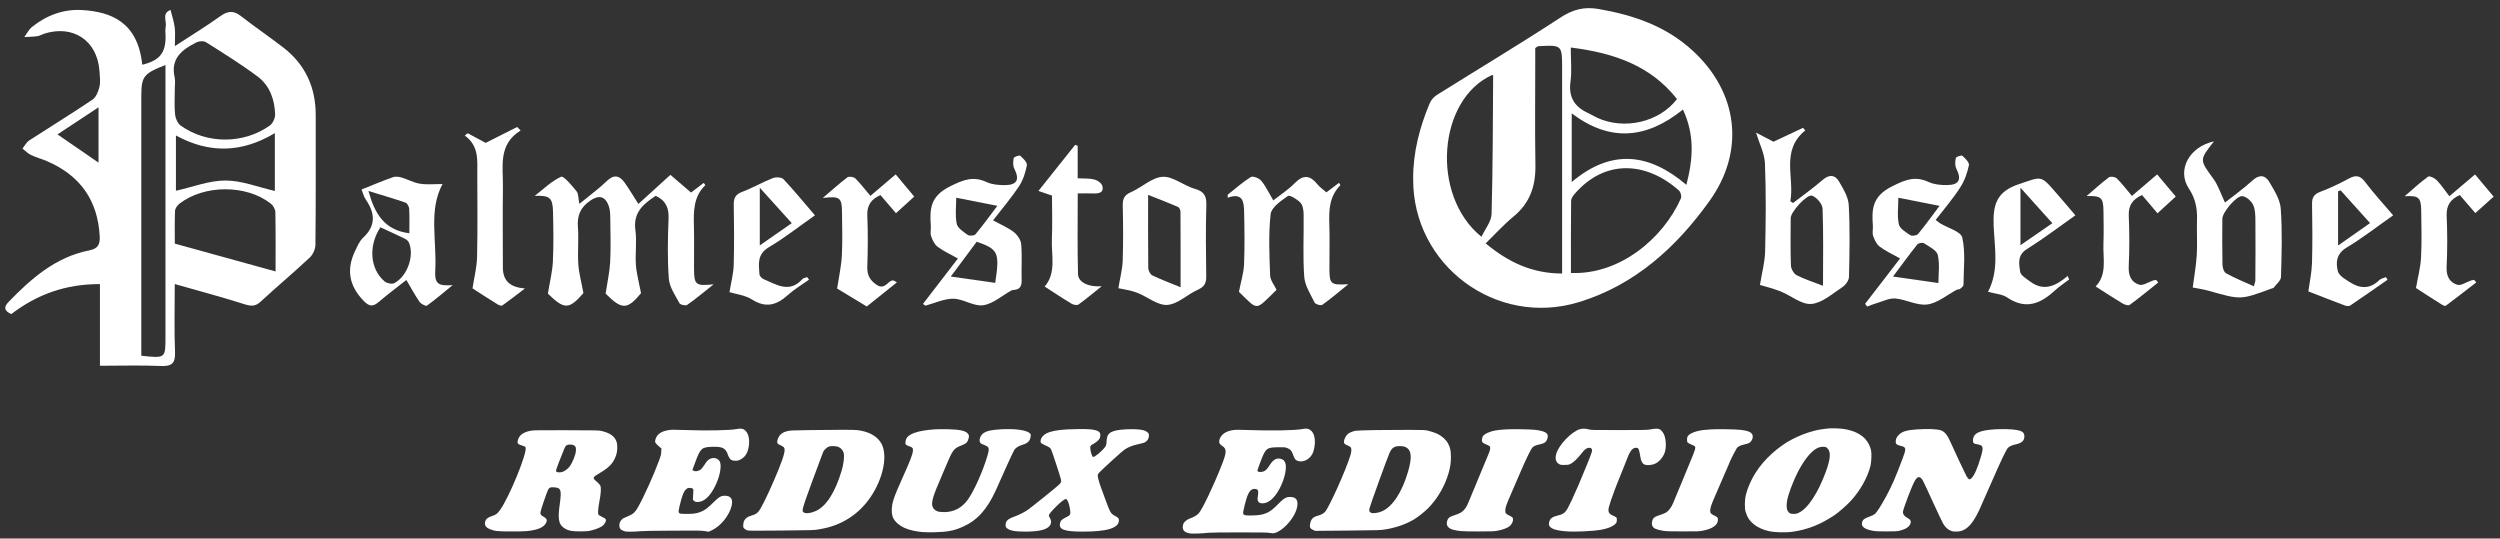
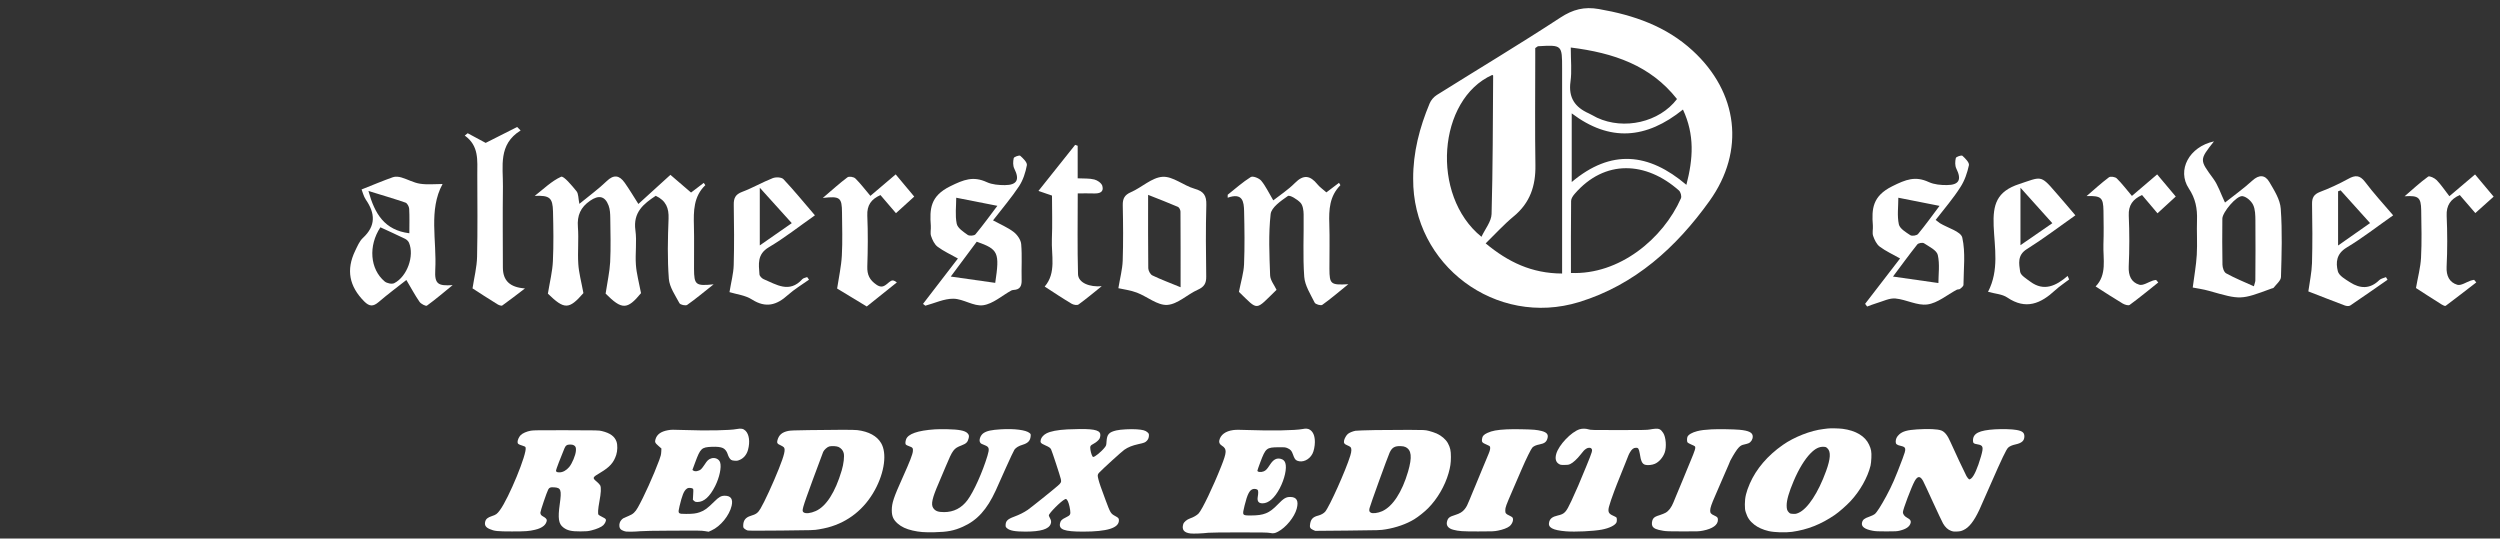
<svg xmlns="http://www.w3.org/2000/svg" width="100%" height="100%" viewBox="0 0 4447 958" version="1.1" xml:space="preserve" style="fill-rule:evenodd;clip-rule:evenodd;stroke-linejoin:round;stroke-miterlimit:2;">
  <rect x="0" y="0" width="4447" height="958" fill="#333333" stroke="none" />
  <g id="Artboard1" transform="matrix(0.985,0,0,0.493,-1.402,1.157)">
    <g transform="matrix(1.015,0,0,2.029,-25.972,-104.195)">
      <g>
-         <path d="M337.9,555.3C337.9,601 336.8,638.7 338.4,676.3C339.3,696.7 332.1,701.9 312.8,701C278,699.5 243,700.6 204.8,700.6L204.8,555.4C143.8,555.2 92.7,573.8 47.1,608.7C35,603.3 32.8,596.8 42.2,587.1C82.8,545.3 126,507.3 185.6,495.5C200.8,492.5 205.2,485.6 204.4,470.3C200.9,406 169.3,362.1 110.8,336.9C101.4,332.8 91.3,330.2 82,325.8C76.5,323.1 72,318.3 67,314.4C70.9,309.5 74,303.2 78.9,300C116.3,275.7 154.4,252.4 191.4,227.5C197.9,223.1 202,212.9 203.9,204.6C206,195.5 204.6,185.5 203.9,175.9C200,122.3 156.9,93.6 105.3,110.2C101.4,111.5 97.7,113.9 93.8,114.5C86,115.6 78.1,115.6 70.3,116.1C74.8,110 78.3,102.6 84,98.1C110.1,77.2 140.2,66 173.7,68.1C223.8,71.3 272.1,88.7 280.1,165.3C310.2,158.2 321.5,144.8 321.6,116.1C321.6,109.9 320.6,103.5 321.8,97.6C323.9,87.5 314.4,73.9 330.4,67.9C333,78.2 336.4,88.3 337.8,98.7C339.1,107.9 338.1,117.4 338.1,132.2C368,112.7 394.1,96.8 418.8,79.1C431.9,69.7 442.2,68.3 455.4,78.6C480.3,98 506.5,115.7 531.4,135C570.4,165.2 588.8,205.8 588.7,254.9C588.7,331.8 589,408.7 588.2,485.6C588.1,493.3 583.7,503 578,508.3C549.4,535 519.4,560.2 490.6,586.7C481.7,594.9 474.2,595 463,591.5C423.3,578.9 383.2,568.1 337.9,555.3ZM338,208.7C338,223.8 336.9,239 338.5,253.9C339.2,260.9 343.2,269.9 348.8,273.8C395.3,306.7 460.4,306.6 507.1,273.4C512.4,269.6 516.7,260.1 516.5,253.4C515.6,227.1 506.9,202.4 485.5,186.4C456,164.3 424.6,144.9 393.4,125.2C389.4,122.6 381.2,123.2 376.6,125.5C351.1,138.3 329.8,154.1 337.8,188.1C339.2,194.7 337.9,201.8 338,208.7ZM278.4,682.8C321.4,687.4 321.4,687.4 321.4,649.9L321.4,165.8C281.7,181.3 278.4,186 278.4,222.9L278.4,682.8ZM517.3,532.9C517.3,498.6 517.6,462.9 516.9,427.3C516.8,422.2 513,415.6 508.8,412.3C465.3,378.2 390.6,378.3 346.4,412.3C342.6,415.3 338.6,420.8 338.4,425.3C337.6,446.4 338,467.5 338,483.4C399.4,500.3 457.1,516.2 517.3,532.9ZM516,286.9C456.8,322.4 398.8,323.3 340,291.1L340,389.4C370.3,382.7 399.4,371.1 428.5,371.2C457.4,371.3 486.2,383 516,389.8L516,286.9ZM129.3,289.2C154.7,306.7 178,322.7 202.3,339.4L202.3,241C176.1,258.3 152.9,273.6 129.3,289.2Z" style="fill:white;fill-rule:nonzero;" />
        <path d="M2541.3,368C2541.1,321.2 2552.7,276.9 2570.6,234.1C2573,228.3 2578,222.5 2583.4,219.1C2656.7,173.2 2730.9,128.8 2803.2,81.5C2825.5,66.9 2845.8,61.7 2871.8,66.3C2933.8,77.1 2991.3,96.8 3038.6,140.3C3119.4,214.4 3132.5,318.3 3068.6,407.5C3009.5,490 2935.9,556.8 2836.7,587.3C2688.7,632.8 2540.1,521.4 2541.3,368ZM2822,535.6C2908,539.2 2985.7,475 3017.7,402.9C3019.3,399.3 3017.2,391.6 3014.1,388.9C2955.8,337.3 2882.3,332.9 2828.6,395C2825.6,398.5 2822.3,403.3 2822.3,407.5C2821.8,449.9 2822,492.2 2822,535.6ZM2806.3,536.6L2806.3,172.3C2806.3,130 2806.3,130 2763.7,132.4C2762.6,132.5 2761.5,133.8 2758.5,135.7L2758.5,156.7C2758.5,219.1 2757.8,281.6 2758.8,344C2759.4,380.5 2749.3,411 2720.2,434.9C2703,449.1 2687.9,465.8 2670.3,483C2710.3,516.2 2752.2,536.4 2806.3,536.6ZM2662.8,471.3C2669.4,457.2 2680.4,444.1 2680.8,430.8C2683.1,348.8 2683,266.7 2683.6,184.7C2683.6,184.3 2682.6,183.9 2682.1,183.4C2585.2,226.6 2571.6,397.5 2662.8,471.3ZM2821.7,134.7C2821.7,157.4 2823.8,176.8 2821.2,195.5C2817.3,224 2829.3,241 2853.9,251.9C2858.9,254.1 2863.5,257.2 2868.4,259.5C2916.5,281.8 2979.2,267.7 3010.7,226.3C2963.4,166.4 2897.9,144.2 2821.7,134.7ZM3021.3,245C2955.9,297.6 2891.1,302.9 2823.4,251.8L2823.4,373.9C2893.6,314.7 2960.6,322.1 3027.4,378.9C3039.5,332.3 3042.3,290 3021.3,245Z" style="fill:white;fill-rule:nonzero;" />
        <path d="M1065,571.4C1039.4,600.8 1031.2,601 1001.8,572.4C1005.4,550.4 1009.9,532.7 1010.7,514.7C1012.1,485.3 1011.6,455.7 1010.9,426.2C1010.3,401.5 1004.7,397.5 978.4,398.5C993.8,386.6 1008.1,372.3 1025.3,364.5C1029.8,362.5 1044.4,380 1052.6,390.1C1056.4,394.7 1055.8,402.9 1057.8,412.7C1075.3,398.3 1091.8,386.4 1106.3,372.4C1119,360.1 1128.9,361.8 1138.2,374.8C1146.4,386.3 1153.6,398.5 1162.8,412.9C1180.6,396.7 1199.6,379.5 1219.8,361.1C1232.4,371.9 1244.1,382 1256.5,392.6C1264.4,386.6 1271.7,381 1279.1,375.4C1280.6,377.6 1282,379.4 1281.9,379.5C1260.9,399.7 1260.9,425.5 1261.6,451.9C1262.3,477.3 1261.6,502.7 1261.8,528.1C1262,556.8 1264.5,559.1 1296.7,555.8C1278.2,570.4 1264.4,582.1 1249.6,592.4C1246.9,594.3 1237.4,592.2 1235.9,589.4C1228.4,575.4 1218.2,560.9 1217,546C1214.3,510.5 1215.1,474.6 1216.5,439C1217.2,420.3 1212.1,407.1 1193.7,398.4C1172.1,412.6 1153.1,427.7 1157.5,459.6C1160.3,479.8 1156.9,500.8 1158.4,521.3C1159.5,536.7 1163.8,551.9 1167.5,571.5C1143.1,601.2 1133.5,601.4 1104.5,572.3C1107.7,550.9 1111.7,533.6 1112.6,516.2C1113.9,490.2 1113.1,464 1112.8,438C1112.7,430.5 1112.4,422.6 1109.8,415.7C1103.3,398.4 1092,396.8 1077,407.1C1059.9,418.8 1053.6,433.3 1055.2,453.9C1056.9,475.7 1054.5,497.9 1055.9,519.7C1056.9,535.4 1061.3,551.2 1065,571.4Z" style="fill:white;fill-rule:nonzero;" />
-         <path d="M3151.3,286C3160.9,291 3172,296.8 3182.4,302.2C3200,293.9 3217.5,285.7 3234.9,277.5C3236.2,279 3237.6,280.6 3238.9,282.1C3194.7,318.1 3220.1,365.9 3212.4,408C3214,409.1 3215.6,410.1 3217.2,411.2C3234.8,397.6 3253,384.7 3269.8,370.2C3281.5,360 3291.7,360.8 3298.8,372.7C3306.6,385.8 3315.5,400.5 3316.3,415C3318.6,457.4 3317.7,500.1 3316.7,542.6C3316.6,548.9 3310.6,557.1 3304.9,560.8C3287.2,572.4 3268.9,589.1 3249.7,590.7C3232.2,592.1 3213.6,575.8 3195,568.4C3181.9,563.2 3168,559.8 3158.3,556.9C3161.7,535.6 3167,516.6 3167.5,497.4C3168.7,445.3 3169.3,393 3167.2,340.9C3166.5,323.2 3157.3,305.8 3151.3,286ZM3270.5,558.4C3270.5,509.9 3271.4,465.4 3269.7,421.1C3269.4,412.9 3259.5,401.5 3251.3,398.2C3242.3,394.6 3213.1,426.9 3213,437.9C3212.8,466 3212.4,494.2 3213.4,522.2C3213.6,528.2 3218.3,536.7 3223.3,539.4C3237.1,546.6 3252.2,551.3 3270.5,558.4Z" style="fill:white;fill-rule:nonzero;" />
        <path d="M3966.1,301.6C3939.7,334.9 3940.4,334.4 3964.9,367.9C3973.5,379.6 3978,394.3 3985.7,410.4C4001.7,397.7 4018.9,385.5 4034.3,371.4C4046.5,360.2 4057.1,361.1 4064.6,373.8C4073.3,388.7 4083.8,405 4084.9,421.3C4087.8,461.6 4086.5,502.3 4085.3,542.8C4085.1,549.3 4077,555.6 4072.3,561.8C4071.6,562.7 4069.8,562.8 4068.5,563.3C4013.7,583.6 4013.7,583.5 3957.9,567.6C3946.8,564.4 3935.2,562.9 3928.3,561.5C3930.9,541.2 3934.4,522.3 3935.5,503.3C3936.7,482.8 3935.2,462.1 3935.9,441.5C3936.6,421.2 3933.3,403.3 3921.3,385.3C3899.8,352.7 3921.9,311.2 3966.1,301.6ZM4037.1,559.3C4038.8,553 4039.7,551 4039.7,549.1C4039.9,513.5 4040.2,478 4039.8,442.4C4039.7,433 4039.6,422.5 4035.7,414.4C4032.4,407.6 4023.9,400 4016.8,399C4006.4,397.5 3981.1,427.8 3981,438.9C3980.8,466.2 3980.6,493.6 3981.2,520.9C3981.3,526.2 3983.8,534.2 3987.8,536.3C4003.2,544.8 4019.5,551.4 4037.1,559.3Z" style="fill:white;fill-rule:nonzero;" />
        <path d="M3470.9,441.3C3475.3,444.6 3476.8,446 3478.5,447.1C3492.4,455.6 3515.9,461.8 3518.3,472.8C3524.3,499.6 3520.6,528.6 3520.4,556.6C3520.4,559.1 3516.9,561.9 3514.4,563.9C3513,565.1 3510.3,564.5 3508.5,565.4C3491.1,574.6 3474.5,589.1 3456.2,591.6C3438.2,594.1 3418.6,582.8 3399.4,581C3388.7,580 3377.2,586 3366.2,589.2C3360.4,590.9 3354.8,593.2 3349,595.3C3347.8,593.7 3346.6,592.1 3345.4,590.5C3365.6,564.3 3385.8,538.1 3407.6,509.8C3394.5,502.4 3382.1,496.8 3371.4,488.8C3365.8,484.6 3362.1,476.7 3359.7,469.8C3357.8,464.3 3359.7,457.5 3359.2,451.4C3356.9,421.4 3358.5,399 3393.5,381.5C3418,369.3 3434.6,362.8 3458.8,374C3468.4,378.4 3480.2,379.4 3490.9,379.3C3512.8,379.2 3517.4,369.5 3507.7,350C3505.1,344.7 3505.4,337.1 3506.8,331.2C3507.4,328.9 3516.9,325.7 3518.5,327.2C3523.6,331.8 3531.1,339.3 3530.1,344C3527.2,357.6 3522.4,371.6 3514.8,383.2C3502.1,403.2 3486.4,421.3 3470.9,441.3ZM3475.8,553.5C3475.8,538.3 3478.5,520.1 3474.7,503.6C3472.7,495.1 3459.3,488.8 3450.2,482.8C3447.6,481.1 3440.2,482.4 3438.2,484.9C3423.1,503.9 3408.8,523.6 3395,542C3422.2,545.9 3447.7,549.5 3475.8,553.5ZM3477.8,416.3C3451.7,411.1 3428.8,406.6 3404.5,401.8C3404.5,417.8 3402.2,434 3405.4,449C3407,456.7 3417.9,463.2 3425.8,468.4C3428.8,470.4 3437.3,469.1 3439.6,466.3C3453.1,450 3465.3,432.9 3477.8,416.3Z" style="fill:white;fill-rule:nonzero;" />
        <path d="M2298.2,565.6C2259.4,603.2 2266.7,603.4 2231.3,569.2C2234.9,550.7 2239.7,535.7 2240.4,520.4C2241.7,488.9 2241.2,457.2 2240.5,425.7C2240.1,409.2 2238.2,392.2 2211.3,401.8L2211.3,396.5C2224.9,385.8 2237.8,374.1 2252.4,365C2256.1,362.7 2267.2,367 2271,371.6C2278.9,381.1 2284.3,392.9 2292.4,406.5C2304,397.4 2318.8,387.8 2330.9,375.6C2346.3,360 2358.2,362.2 2370.9,377.9C2375.1,383.1 2381,387 2386.9,392.3C2394.6,386.5 2401.8,381 2409.3,375.3C2410.7,377.6 2412.1,379.4 2411.8,379.6C2392.5,398.9 2391.2,423 2392.1,448.2C2393,474.9 2392.2,501.7 2392.3,528.5C2392.5,555.5 2394.5,557.4 2425.9,555.6C2408,570.1 2394.3,581.9 2379.6,592.3C2377.1,594.1 2367.5,591.4 2366,588.3C2358.7,573.5 2348.7,558.2 2347.5,542.5C2344.8,505.6 2346.9,468.4 2346.4,431.3C2346.3,424.3 2345.1,415.3 2340.8,410.7C2335,404.6 2321.7,396.4 2318.3,398.8C2306.1,407.3 2289,419 2287.7,431C2283.7,466.9 2285.5,503.6 2286.8,540C2287.2,548.8 2294.2,557 2298.2,565.6Z" style="fill:white;fill-rule:nonzero;" />
        <path d="M1669.2,590.6C1689.4,564.4 1709.5,538.2 1731.3,509.9C1718.1,502.5 1705.8,496.9 1695.2,489C1689.6,484.8 1685.9,476.9 1683.6,470C1681.7,464.5 1683.6,457.8 1683.1,451.6C1680.9,421.7 1682.1,399.1 1717.3,381.6C1741.8,369.5 1758.5,363 1782.7,374.1C1792.2,378.5 1804.1,379.4 1814.8,379.4C1836.7,379.3 1841.4,369.5 1831.7,350.2C1829,344.9 1829.3,337.3 1830.6,331.4C1831.1,329.1 1840.6,325.8 1842.2,327.2C1847.4,331.8 1854.9,339.1 1854,344C1851.6,357 1847.2,370.6 1840,381.5C1826.5,401.9 1810.4,420.6 1793.8,442.1C1807.2,449.4 1819.9,454.6 1830.5,462.7C1836.9,467.6 1843.3,476.7 1843.9,484.4C1845.7,505.5 1844.1,526.9 1844.7,548.1C1845,558.8 1841.8,565.3 1830.3,565.8C1829,565.9 1827.5,566.2 1826.3,566.8C1809.6,576 1793.8,590.5 1776.2,593C1759.5,595.4 1741.1,581.7 1723.4,581.4C1706.8,581.2 1690.1,589.3 1673.4,593.8C1672,592.8 1670.6,591.7 1669.2,590.6ZM1797.7,553.2C1805.8,499.2 1803.4,493.6 1764.8,480C1749.1,501 1733.1,522.5 1718.6,542C1745.6,545.8 1770.8,549.4 1797.7,553.2ZM1728.3,401.8C1728.3,417.1 1726.1,433.1 1729.2,448.1C1730.8,455.8 1741.1,462.5 1748.7,467.9C1751.8,470.1 1760.5,469.5 1762.6,466.8C1776.4,450.2 1789,432.7 1801.5,416.2C1776.6,411.4 1753.7,406.9 1728.3,401.8Z" style="fill:white;fill-rule:nonzero;" />
        <path d="M2016.8,562.7C2019.8,544.4 2023.9,529.3 2024.5,514C2025.6,481.1 2025.3,448.2 2024.6,415.2C2024.4,403.4 2027.7,396.9 2039.2,391.9C2058.5,383.5 2076.3,365.8 2095.5,364.6C2113.9,363.5 2132.7,380.2 2152.3,385.8C2168.6,390.4 2173.7,397.7 2173.3,414.5C2172.1,457 2172.5,499.5 2173.1,542.1C2173.3,554 2169.4,560.4 2158.2,565.4C2139.5,573.7 2122.4,591.2 2103.8,592.4C2086.3,593.5 2068.2,577.6 2049.8,570.6C2038.5,566.3 2026.2,564.8 2016.8,562.7ZM2127.5,561C2127.5,513.6 2127.6,470 2127.3,426.5C2127.3,423.6 2125.1,419.1 2122.8,418.1C2106.4,411 2089.6,404.6 2069.7,396.7C2069.7,443.8 2069.5,485.5 2070,527.2C2070.1,531.6 2073.6,538.2 2077.4,540C2092.5,547.3 2108.4,553.1 2127.5,561Z" style="fill:white;fill-rule:nonzero;" />
        <path d="M670.3,387.1C691.3,378.8 708.5,371.5 726.1,365.3C730.6,363.7 736.5,364.4 741.3,365.8C752.4,369.1 763,375.2 774.3,376.9C787.3,378.9 800.9,377.4 814.4,377.4C789.2,423.6 804.3,477.6 801.4,530C800,555.3 806.3,559 832.4,557.2C817.2,569.5 802.4,582.3 786.6,593.7C784.7,595.1 776,590.7 773.4,586.9C765.4,575.4 758.8,562.9 750,548.1C734.4,560.4 717.1,573.2 700.8,587.2C691,595.6 684.3,595.5 675,586.2C648.4,559.4 642.5,530.2 658.9,496.2C662.8,488.2 666.4,479.2 672.6,473.4C696,451.8 694.7,429.6 677.8,405.1C673.8,399.1 672.2,391.6 670.3,387.1ZM703.8,454.4C682,487.4 685.3,528.9 711.4,550.7C715.4,554 724.3,555.9 728.5,553.7C751.5,541.9 764.5,505.1 754.7,481.9C753.5,479.1 750.6,476.3 747.8,474.9C733.2,467.8 718.3,461.1 703.8,454.4ZM682.5,389.8C693.7,430.5 711.1,459.5 755.3,465C755.3,449.9 755.8,435.7 755,421.5C754.8,417.6 751.6,411.6 748.4,410.5C727.5,403.3 706.2,397.1 682.5,389.8Z" style="fill:white;fill-rule:nonzero;" />
        <path d="M4284.9,433.1C4256,453.4 4230,473.7 4202,490.5C4183.8,501.5 4182.6,517 4186.5,532.6C4188.5,540.5 4199.9,546.9 4208.2,552.2C4226.1,563.7 4243.8,564.5 4260.2,548.3C4263.1,545.5 4268.1,544.7 4272.1,543C4273,544.6 4274,546.1 4274.9,547.7C4252.8,563 4230.8,578.5 4208.5,593.5C4206.2,595 4201.7,594.5 4198.8,593.4C4175.9,584.8 4153.1,575.8 4134,568.4C4136.4,550.9 4140,534.5 4140.5,518C4141.5,483 4141.2,447.9 4140.6,412.9C4140.4,401.7 4143.9,395.7 4154.7,391.5C4172,384.9 4188.9,377.1 4205.1,368.2C4217.4,361.4 4225.5,361.4 4234.7,373.4C4249.9,393.6 4267,412.2 4284.9,433.1ZM4191.4,388.7C4189.9,389.3 4188.4,389.8 4186.9,390.4L4186.9,486.8C4207.2,472.5 4224.6,460.4 4243.8,446.9C4224.9,425.9 4208.1,407.3 4191.4,388.7Z" style="fill:white;fill-rule:nonzero;" />
        <path d="M3719.5,433.1C3689.3,454.4 3662,475.2 3633,493.3C3615.8,504.1 3619.3,519.4 3621.2,533.3C3622.1,540 3632.5,545.9 3639.4,551.1C3663.6,569 3685.1,558.6 3705.7,540.9C3706.6,543 3707.5,545 3708.4,547.1C3700.1,553.5 3691.3,559.3 3683.6,566.3C3658,590 3631.6,601.7 3598.4,579.3C3589.3,573.1 3576.4,572.6 3564.1,569.1C3584.1,530.8 3575.7,490.5 3574.1,451.9C3572.6,414.2 3579.2,390.7 3619.5,377.5C3658.5,364.7 3657.1,360.4 3683.8,391.5C3695.3,404.5 3706.3,417.6 3719.5,433.1ZM3678.5,447.1C3659.9,426.4 3642.7,407.2 3621.8,384L3621.8,486.2C3641.2,472.9 3657.8,461.4 3678.5,447.1Z" style="fill:white;fill-rule:nonzero;" />
        <path d="M1324.9,569.7C1327.8,551.7 1332,536.7 1332.4,521.5C1333.4,485.8 1333.1,450.1 1332.5,414.3C1332.3,402.5 1335.5,395.8 1347.4,391.4C1366,384.4 1383.3,374.3 1401.8,367C1407.3,364.8 1417.5,365.2 1420.9,368.8C1439.7,388.7 1457,410 1476.9,433.1C1448.7,452.9 1422.9,473.3 1394.8,489.9C1373.8,502.4 1376.9,519.9 1378.2,538C1378.4,541.1 1382.4,545.2 1385.6,546.6C1408.4,556.2 1431.5,572.2 1454.5,546.6C1456.4,544.5 1460.2,544.1 1463.1,542.9C1464.2,544.4 1465.3,546 1466.4,547.5C1453.8,556.5 1440.3,564.5 1428.8,574.8C1408.9,592.8 1389.7,598.5 1364.9,582.8C1352.9,575.1 1336.8,573.4 1324.9,569.7ZM1378.8,486.6C1399.8,472 1416.8,460.1 1435.7,447C1416.7,425.9 1399.6,407.1 1378.8,384L1378.8,486.6Z" style="fill:white;fill-rule:nonzero;" />
        <path d="M867.7,563C870.7,543.4 875.4,525.2 875.8,506.9C876.9,458.3 876.3,409.6 876.2,360.9C876.1,335.8 879.7,309.7 853.9,291.3C855.6,289.9 857.4,288.5 859.1,287.1C870.1,293 881,298.9 891.1,304.3C909.6,294.9 928.3,285.4 947.1,276C949.2,278.1 951.2,280.2 953.3,282.2C913,307.1 922.2,346 921.8,381.8C921.2,429.8 921.6,477.8 921.7,525.7C921.7,549.5 934.4,561.2 961,563.1C947.6,573.3 934.4,583.7 920.7,593.4C919,594.6 914.2,592.7 911.6,591C895.5,581.1 879.6,570.7 867.7,563Z" style="fill:white;fill-rule:nonzero;" />
        <path d="M1987.2,559.1C1973.6,570 1960.2,581.3 1946,591.6C1943.4,593.5 1936.9,592.3 1933.6,590.3C1917.8,580.9 1902.5,570.7 1885.7,559.8C1906.8,535.3 1897.3,504.3 1898.5,475C1899.6,449.7 1898.7,424.3 1898.7,398C1891.9,395.6 1885.7,393.5 1874.6,389.7C1897.3,361.2 1918.6,334.5 1939.9,307.8C1941.4,308.3 1942.9,308.9 1944.4,309.4L1944.4,367.3C1955.7,367.9 1965.3,367.1 1974.1,369.4C1979.7,370.8 1987,376 1988.3,380.9C1991.4,392 1983.1,394.5 1973.5,394.2C1964.7,393.9 1955.9,394.1 1944.5,394.1C1944.5,443.6 1943.7,490.7 1945,537.8C1945.5,553.3 1966,561.1 1987.2,559.1Z" style="fill:white;fill-rule:nonzero;" />
        <path d="M1490.9,402.2C1508,387.6 1520.9,375.9 1534.8,365.5C1537.6,363.4 1545.9,364.7 1548.8,367.5C1557.9,376.4 1565.6,386.7 1575.6,398.5C1588.9,387.2 1603.8,374.6 1620.6,360.3C1631.9,373.8 1642.2,386.1 1653.6,399.8C1642.4,410 1632.5,419 1621.1,429.3C1611.4,417.9 1602.7,407.8 1593.5,397.1C1577.1,404.4 1569.3,415.1 1570.1,433.6C1571.4,463.7 1571.1,493.9 1570.1,524.1C1569.6,538.7 1574.1,548.1 1586.4,556.5C1599.6,565.5 1604.6,553.4 1612.9,549.4C1615,548.4 1617.6,548.5 1622.7,552.4C1604.5,566.9 1586.3,581.5 1569.1,595.2C1548.6,582.8 1530.1,571.6 1516.4,563.3C1519.6,542.2 1523.8,523.5 1524.8,504.6C1526.2,479.3 1525.3,453.9 1525.1,428.5C1524.9,401.5 1521.8,398.7 1490.9,402.2Z" style="fill:white;fill-rule:nonzero;" />
        <path d="M4325.5,562.4C4328.8,543.3 4333.6,525.9 4334.5,508.4C4336,480.4 4335.2,452.2 4334.8,424.1C4334.4,401 4329.9,397.7 4305.3,399.2C4319.1,387.3 4332.5,374.9 4347.2,364.2C4349.6,362.5 4358.7,366.8 4362.4,370.6C4370.3,378.8 4376.7,388.5 4384.9,399.1C4399,387.2 4413.9,374.5 4430.6,360.4C4442.1,374.1 4452.4,386.4 4463.7,399.9C4452.2,410.2 4442.2,419.1 4431.1,429.1C4421.3,417.7 4412.4,407.5 4403.4,397C4386.9,404.5 4379.3,415.5 4380.1,434C4381.4,464.1 4381.5,494.4 4380,524.5C4379.2,540.7 4384.9,552.3 4399,556.6C4405.7,558.6 4415,551.8 4423.2,549.1C4425,548.5 4427,548.2 4428.9,547.8C4430.2,549.3 4431.5,550.9 4432.8,552.4C4414.7,566.3 4396.7,580.4 4378.4,594C4377.2,594.9 4373.3,593 4371.1,591.6C4354.3,581.1 4337.9,570.4 4325.5,562.4Z" style="fill:white;fill-rule:nonzero;" />
        <path d="M3867,552.5C3850.1,565.9 3833.5,579.7 3816.1,592.4C3813.7,594.1 3807.2,592 3803.6,589.9C3787.8,580.5 3772.5,570.4 3755.5,559.6C3776.1,538.6 3768.6,511 3769.4,485C3770.1,465.1 3769.8,445.2 3769.5,425.3C3769.1,401.2 3765.4,398.3 3739.5,398.8C3752.6,387.6 3765.4,375.8 3779.2,365.5C3782,363.4 3790.4,364.7 3793.2,367.5C3802.3,376.4 3810.1,386.8 3820.1,398.6C3833.3,387.4 3848.1,374.8 3865,360.3C3876.2,373.7 3886.6,386 3898.1,399.7C3887.1,409.8 3877.2,418.9 3865.6,429.5C3855.9,418.1 3847.3,407.8 3838.1,397C3821.8,404.4 3813.7,415 3814.5,433.6C3815.8,463.8 3815.8,494.1 3814.4,524.2C3813.7,540.3 3818.9,552.2 3833.2,556.5C3839.9,558.5 3849.3,551.8 3857.5,549.1C3859.3,548.5 3861.3,548.3 3863.1,548C3864.6,549.5 3865.8,551 3867,552.5Z" style="fill:white;fill-rule:nonzero;" />
      </g>
    </g>
    <g transform="matrix(0.077,1.65678e-18,-8.28951e-19,-0.139,862.548,2720.5)">
      <g>
        <g transform="matrix(0.939,-5.07746e-48,-1.0268e-47,0.938,2680.58,5207.64)">
          <path d="M30890,3474C30876,3472 30827,3465 30780,3459C30460,3418 30047,3239 29763,3018C29383,2723 29101,2357 28941,1953C28849,1718 28816,1565 28816,1375C28816,1260 28820,1220 28839,1155C28881,1005 28940,910 29053,812C29143,734 29270,671 29410,635C29553,598 29828,589 29995,614C30383,674 30720,822 31065,1084C31169,1163 31351,1339 31457,1465C31692,1744 31883,2119 31955,2445C31964,2484 31973,2580 31976,2660C31983,2827 31971,2900 31919,3025C31821,3262 31588,3417 31259,3465C31164,3478 30958,3483 30890,3474ZM30880,2923C30967,2831 30956,2634 30845,2296C30649,1695 30385,1251 30158,1140C30097,1111 30084,1108 30019,1112C29952,1116 29946,1118 29915,1152C29873,1197 29860,1243 29860,1346C29860,1492 29916,1709 30036,2022C30162,2352 30312,2624 30457,2787C30574,2919 30673,2973 30784,2967C30838,2964 30846,2960 30880,2923Z" style="fill:white;fill-rule:nonzero;" />
        </g>
        <g transform="matrix(0.939,-5.07746e-48,-1.0268e-47,0.938,326.866,5207.64)">
          <path d="M6145,3459C5968,3421 5402,3409 4825,3432C4538,3443 4508,3442 4425,3426C4249,3391 4150,3311 4114,3176C4093,3098 4103,3074 4187,2993L4262,2920L4258,2828C4254,2752 4245,2710 4208,2600C4066,2176 3824,1582 3674,1289C3607,1158 3553,1103 3442,1054C3316,998 3299,987 3265,947C3225,900 3206,836 3212,769C3219,702 3244,670 3316,641C3369,619 3388,617 3505,618C3577,619 3678,625 3730,631C3791,639 4081,645 4540,647C5184,651 5264,650 5348,634L5441,617L5513,653C5738,765 5960,1066 6016,1336C6054,1520 5997,1613 5845,1613C5756,1614 5698,1579 5586,1455C5407,1259 5341,1205 5220,1157C5129,1121 5049,1110 4879,1110C4671,1110 4670,1113 4715,1327C4779,1623 4822,1744 4887,1800C4914,1824 4930,1830 4968,1830C4996,1830 5025,1823 5039,1814C5062,1797 5062,1797 5055,1649L5048,1501L5078,1470C5105,1444 5115,1440 5164,1440C5324,1440 5471,1587 5604,1880C5712,2118 5766,2400 5729,2533C5703,2629 5599,2681 5505,2646C5436,2619 5407,2590 5342,2477C5309,2421 5269,2363 5253,2348C5195,2292 5102,2274 5059,2309L5036,2327L5104,2531C5236,2926 5263,2955 5520,2967C5655,2973 5740,2962 5799,2932C5849,2906 5895,2841 5914,2773C5936,2694 5969,2631 6003,2606C6022,2592 6051,2585 6095,2582C6153,2578 6168,2581 6225,2609C6322,2657 6393,2755 6425,2884C6479,3106 6454,3313 6361,3413C6310,3469 6249,3482 6145,3459Z" style="fill:white;fill-rule:nonzero;" />
        </g>
        <g transform="matrix(0.939,-5.07746e-48,-1.0268e-47,0.938,2173.15,5207.64)">
          <path d="M25230,3453C25020,3380 24709,3018 24646,2773C24612,2641 24634,2544 24711,2493C24750,2467 24761,2465 24849,2465C24930,2465 24953,2469 24995,2490C25061,2522 25170,2632 25252,2750C25325,2855 25343,2876 25393,2914C25438,2948 25502,2950 25524,2918C25557,2872 25550,2845 25397,2430C25246,2018 25129,1716 25024,1470C24888,1148 24855,1110 24680,1065C24551,1032 24493,983 24469,888C24431,733 24551,659 24890,628C25114,608 25575,632 25781,675C25973,715 26120,796 26151,877C26163,908 26162,991 26150,1010C26145,1018 26108,1041 26068,1060C25955,1114 25932,1165 25961,1302C25976,1373 26041,1586 26096,1745C26122,1817 26150,1900 26160,1930C26171,1960 26209,2066 26245,2165C26281,2264 26337,2419 26370,2510C26456,2755 26457,2757 26491,2821C26536,2905 26579,2940 26635,2940C26675,2940 26683,2936 26699,2909C26710,2891 26723,2839 26730,2791C26760,2568 26791,2494 26866,2470C26924,2450 27041,2463 27108,2496C27212,2546 27310,2670 27354,2806C27405,2962 27385,3238 27316,3353C27255,3453 27217,3474 27116,3467C27077,3464 27016,3454 26980,3446C26925,3433 26811,3430 26212,3430C25535,3430 25507,3431 25453,3450C25385,3474 25294,3475 25230,3453Z" style="fill:white;fill-rule:nonzero;" />
        </g>
        <g transform="matrix(0.939,-5.07746e-48,-1.0268e-47,0.938,717.349,5207.64)">
          <path d="M10675,3450C10246,3418 10001,3323 9956,3170C9938,3109 9935,3057 9950,3030C9955,3020 9991,3000 10030,2985C10121,2950 10134,2931 10127,2847C10120,2755 10051,2560 9872,2119C9646,1564 9600,1409 9600,1211C9600,1045 9638,950 9746,844C9839,753 9958,691 10120,650C10295,607 10410,597 10668,603C10993,611 11152,645 11375,755C11732,931 11976,1228 12195,1755C12232,1843 12345,2124 12447,2379C12550,2634 12647,2863 12664,2889C12704,2948 12769,2991 12871,3025C13001,3069 13058,3135 13068,3257C13073,3317 13071,3321 13041,3349C12951,3433 12663,3474 12322,3451C12087,3435 11979,3409 11894,3348C11814,3291 11768,3149 11808,3085C11827,3054 11835,3049 11932,3007C12033,2962 12043,2914 11989,2717C11867,2268 11647,1726 11492,1494C11343,1272 11147,1160 10905,1160C10754,1160 10684,1190 10633,1277C10575,1376 10610,1550 10765,1945C10791,2011 10872,2225 10946,2420C11123,2888 11146,2922 11342,3006C11463,3057 11496,3096 11521,3209C11534,3273 11528,3300 11490,3344C11427,3416 11276,3448 10980,3454C10873,3457 10736,3455 10675,3450Z" style="fill:white;fill-rule:nonzero;" />
        </g>
        <g transform="matrix(0.939,6.026e-50,-5.13401e-48,0.938,926.475,5207.64)">
          <path d="M13760,3449C13512,3434 13340,3397 13236,3336C13168,3296 13113,3228 13099,3166C13081,3085 13095,3065 13207,3010C13305,2962 13334,2940 13355,2899C13374,2864 13586,2149 13600,2073C13616,1991 13607,1969 13516,1882C13395,1764 12849,1280 12774,1223C12676,1149 12566,1088 12430,1032C12265,964 12220,912 12220,792C12220,756 12226,742 12253,716C12321,647 12455,620 12718,620C13100,621 13298,688 13346,832C13365,890 13359,932 13324,1002C13311,1028 13300,1058 13300,1069C13300,1127 13604,1465 13701,1515C13727,1529 13730,1528 13753,1501C13783,1465 13815,1348 13832,1219C13847,1093 13837,1073 13725,1013C13623,958 13595,928 13580,854C13543,677 13683,620 14155,620C14760,620 15049,720 15050,931C15050,989 15039,1003 14955,1053C14846,1119 14836,1138 14719,1487C14594,1858 14566,1950 14540,2058C14512,2176 14514,2200 14554,2249C14635,2346 15121,2836 15185,2885C15280,2958 15385,3004 15536,3041C15682,3076 15706,3086 15748,3134C15783,3174 15800,3224 15800,3289C15800,3326 15794,3338 15762,3370C15713,3419 15648,3439 15495,3451C15346,3463 15093,3448 14987,3421C14801,3373 14752,3312 14741,3115C14735,3010 14733,3003 14700,2955C14617,2835 14439,2673 14404,2687C14384,2695 14352,2788 14339,2882C14325,2984 14334,3003 14415,3050C14478,3086 14543,3147 14565,3191C14574,3208 14584,3245 14586,3274C14600,3416 14471,3462 14073,3459C13975,3458 13834,3453 13760,3449Z" style="fill:white;fill-rule:nonzero;" />
        </g>
        <g transform="matrix(0.939,-5.07746e-48,-1.0268e-47,0.938,1897.58,5207.64)">
          <path d="M23700,3450C23455,3436 23339,3412 23220,3352C23128,3306 23093,3262 23084,3178C23075,3099 23091,3078 23195,3030C23263,2999 23281,2986 23286,2965C23296,2925 23284,2862 23250,2774C23195,2631 23182,2598 23070,2295C23008,2130 22942,1952 22923,1900C22903,1848 22872,1765 22853,1715C22834,1666 22801,1577 22780,1518C22719,1352 22700,1310 22654,1244C22600,1167 22531,1120 22410,1079C22268,1031 22233,999 22210,896C22186,788 22242,708 22366,672C22508,631 22588,625 22990,625C23354,625 23381,626 23484,648C23606,674 23717,720 23772,769C23847,835 23884,965 23842,1016C23833,1027 23795,1051 23758,1070C23680,1109 23665,1132 23666,1209C23666,1290 23685,1346 23845,1755C23890,1871 24002,2157 24077,2350C24184,2626 24310,2909 24343,2947C24378,2987 24437,3015 24520,3033C24646,3060 24695,3101 24720,3202C24747,3308 24706,3365 24577,3404C24532,3418 24448,3434 24390,3439C24240,3453 23858,3459 23700,3450Z" style="fill:white;fill-rule:nonzero;" />
        </g>
        <g transform="matrix(0.939,-5.07746e-48,-1.0268e-47,0.938,2476.96,5207.64)">
-           <path d="M28200,3450C28034,3440 27937,3427 27842,3400C27715,3364 27623,3305 27599,3243C27585,3205 27585,3119 27599,3091C27606,3079 27646,3053 27694,3031C27740,3010 27781,2987 27785,2980C27809,2942 27792,2881 27675,2570C27655,2518 27618,2417 27591,2345C27565,2274 27514,2136 27478,2040C27348,1694 27336,1664 27303,1575C27284,1526 27261,1462 27251,1434C27198,1289 27134,1194 27054,1143C27027,1126 26963,1097 26912,1079C26798,1040 26763,1017 26736,965C26709,912 26702,814 26724,772C26758,706 26822,675 26994,643C27070,629 27151,626 27485,626C27867,625 27890,626 27990,648C28230,701 28360,806 28360,945C28360,1010 28348,1025 28270,1065C28184,1108 28165,1135 28167,1209C28169,1280 28200,1381 28285,1595C28356,1775 28378,1831 28433,1975C28453,2025 28494,2130 28525,2210C28556,2290 28602,2406 28626,2467C28650,2529 28670,2582 28670,2585C28670,2597 28815,2908 28833,2933C28862,2976 28922,3008 29009,3029C29052,3039 29104,3056 29124,3065C29187,3095 29230,3171 29230,3252C29230,3361 29133,3415 28895,3439C28755,3453 28361,3460 28200,3450Z" style="fill:white;fill-rule:nonzero;" />
+           <path d="M28200,3450C28034,3440 27937,3427 27842,3400C27715,3364 27623,3305 27599,3243C27585,3205 27585,3119 27599,3091C27606,3079 27646,3053 27694,3031C27740,3010 27781,2987 27785,2980C27809,2942 27792,2881 27675,2570C27655,2518 27618,2417 27591,2345C27565,2274 27514,2136 27478,2040C27348,1694 27336,1664 27303,1575C27284,1526 27261,1462 27251,1434C27198,1289 27134,1194 27054,1143C27027,1126 26963,1097 26912,1079C26798,1040 26763,1017 26736,965C26709,912 26702,814 26724,772C26758,706 26822,675 26994,643C27070,629 27151,626 27485,626C27867,625 27890,626 27990,648C28230,701 28360,806 28360,945C28360,1010 28348,1025 28270,1065C28184,1108 28165,1135 28167,1209C28169,1280 28200,1381 28285,1595C28356,1775 28378,1831 28433,1975C28453,2025 28494,2130 28525,2210C28556,2290 28602,2406 28626,2467C28650,2529 28670,2582 28670,2585C28862,2976 28922,3008 29009,3029C29052,3039 29104,3056 29124,3065C29187,3095 29230,3171 29230,3252C29230,3361 29133,3415 28895,3439C28755,3453 28361,3460 28200,3450Z" style="fill:white;fill-rule:nonzero;" />
        </g>
        <g transform="matrix(0.939,-5.07746e-48,-1.0268e-47,0.938,2946.82,5207.64)">
          <path d="M32831,3449C32589,3432 32474,3395 32389,3311C32327,3248 32300,3187 32300,3108C32300,3043 32327,3018 32423,2994C32566,2957 32570,2927 32471,2637C32286,2094 32209,1899 32066,1605C31936,1339 31831,1155 31779,1108C31754,1085 31705,1059 31644,1035C31515,985 31477,952 31459,870C31434,761 31523,685 31726,644C31798,629 31862,626 32070,626C32302,626 32332,628 32405,648C32561,691 32644,755 32671,852C32688,917 32665,958 32583,1006C32520,1043 32480,1102 32480,1158C32480,1231 32693,1855 32772,2015C32847,2165 32912,2167 32984,2022C32999,1993 33108,1734 33226,1447C33345,1160 33460,889 33483,845C33537,741 33607,670 33685,641C33736,621 33758,619 33833,623C33906,627 33932,633 33988,661C34130,730 34254,904 34390,1225C34413,1280 34546,1613 34685,1965C34947,2629 35062,2895 35108,2943C35144,2982 35210,3014 35295,3034C35449,3071 35513,3135 35514,3254C35515,3358 35465,3404 35320,3433C35209,3456 34969,3463 34781,3451C34382,3424 34232,3340 34230,3144C34230,3069 34247,3053 34345,3035C34487,3008 34498,2964 34430,2700C34346,2378 34256,2153 34185,2091C34151,2062 34146,2060 34127,2073C34115,2081 34088,2118 34068,2156C34037,2215 33743,2908 33670,3095C33597,3282 33526,3382 33439,3419C33349,3458 33117,3470 32831,3449Z" style="fill:white;fill-rule:nonzero;" />
        </g>
        <g transform="matrix(0.939,-5.07746e-48,-1.0268e-47,0.938,599.457,5207.64)">
          <path d="M7645,3429C7296,3424 7191,3419 7137,3406C6983,3370 6905,3295 6869,3147C6852,3076 6867,3047 6945,3011C6979,2994 7018,2969 7030,2953C7075,2896 7042,2741 6904,2358C6759,1955 6545,1440 6448,1260C6381,1136 6341,1103 6198,1055C6074,1013 6017,931 6015,792C6015,731 6017,727 6052,695C6072,676 6106,657 6127,651C6152,645 6439,644 6970,650C7763,658 7777,659 7906,683C7978,696 8079,720 8130,735C8638,885 9045,1245 9305,1775C9546,2266 9608,2791 9459,3070C9355,3266 9151,3390 8866,3429C8782,3441 8352,3441 7645,3429ZM8395,2963C8460,2929 8507,2869 8524,2796C8546,2706 8524,2496 8474,2310C8313,1709 8086,1317 7826,1190C7699,1127 7576,1112 7525,1152C7471,1194 7481,1232 7750,2048C7883,2451 8001,2802 8012,2827C8039,2889 8116,2964 8166,2978C8227,2995 8348,2987 8395,2963Z" style="fill:white;fill-rule:nonzero;" />
        </g>
        <g transform="matrix(0.939,-5.07746e-48,-1.0268e-47,0.938,1619.65,5207.64)">
          <path d="M20715,3430C20471,3425 20251,3417 20221,3411C20154,3397 20075,3362 20033,3326C19995,3294 19943,3195 19935,3137C19925,3069 19941,3043 20013,3010C20047,2995 20084,2973 20094,2961C20127,2924 20126,2849 20091,2722C19979,2318 19573,1316 19464,1172C19429,1127 19361,1084 19291,1064C19163,1028 19110,971 19089,843C19071,742 19086,705 19160,668L19215,641L20025,649C20829,658 20836,658 20975,683C21239,731 21496,831 21690,963C21793,1033 21947,1169 22036,1269C22264,1523 22454,1884 22545,2235C22590,2412 22604,2517 22604,2685C22604,2865 22587,2947 22528,3068C22477,3172 22369,3275 22250,3334C22198,3359 22110,3392 22055,3407C21955,3434 21954,3434 21555,3436C21335,3437 20957,3434 20715,3430ZM21466,2962C21621,2883 21640,2686 21534,2281C21384,1712 21149,1314 20885,1184C20778,1132 20647,1114 20602,1146C20564,1172 20558,1194 20571,1267C20581,1331 21028,2699 21073,2805C21133,2948 21201,2992 21350,2986C21402,2984 21438,2977 21466,2962Z" style="fill:white;fill-rule:nonzero;" />
        </g>
        <g transform="matrix(0.939,-5.07746e-48,-1.0268e-47,0.938,44.197,5207.64)">
          <path d="M1306,3414C1201,3395 1092,3342 1046,3288C1004,3240 970,3155 970,3101C970,3051 991,3033 1087,3001C1154,2978 1165,2971 1171,2946C1213,2789 750,1542 528,1212C458,1108 432,1087 329,1050C222,1011 178,970 161,893C141,798 174,738 273,691C390,634 467,625 830,625C1168,625 1258,632 1405,671C1502,696 1570,730 1625,781C1668,820 1700,887 1700,935C1700,966 1668,1003 1616,1034C1558,1068 1540,1095 1540,1147C1540,1190 1700,1713 1736,1786C1763,1840 1790,1852 1878,1846C2056,1835 2074,1778 2024,1382C1974,989 1994,836 2111,737C2211,651 2312,625 2540,626C2696,627 2726,630 2815,654C2945,689 3067,748 3112,798C3131,819 3155,858 3165,884C3192,955 3181,975 3085,1026C3041,1050 3000,1077 2993,1086C2971,1116 2979,1245 3015,1460C3054,1690 3061,1835 3035,1898C3026,1919 2987,1966 2945,2005C2833,2110 2836,2119 3040,2253C3274,2407 3372,2530 3435,2746C3467,2857 3470,3016 3442,3108C3395,3257 3283,3347 3075,3403C2997,3424 2976,3424 2190,3426C1521,3428 1372,3426 1306,3414ZM2375,3010C2422,2981 2434,2944 2427,2852C2418,2731 2332,2503 2259,2407C2188,2314 2100,2260 2017,2260C1953,2260 1930,2273 1930,2311C1930,2335 2050,2685 2140,2922C2170,3004 2205,3030 2282,3030C2325,3030 2352,3024 2375,3010Z" style="fill:white;fill-rule:nonzero;" />
        </g>
        <g transform="matrix(0.956,6.13561e-50,-5.22739e-48,0.955,993.4,5148.44)">
          <path d="M19215,3459C19039,3421 18442,3409 17888,3432C17659,3441 17584,3441 17516,3431C17327,3403 17203,3300 17175,3148C17164,3090 17184,3046 17241,3005C17365,2916 17362,2837 17222,2445C17022,1886 16757,1273 16668,1165C16628,1117 16540,1060 16460,1031C16382,1002 16307,933 16291,875C16250,726 16307,643 16466,621C16534,611 16766,621 16908,640C16950,646 17276,650 17663,650C18235,650 18357,648 18418,635C18502,617 18536,623 18615,669C18811,783 19019,1066 19074,1292C19127,1506 19075,1612 18917,1613C18812,1614 18755,1576 18610,1410C18401,1170 18270,1111 17953,1110C17734,1110 17735,1107 17796,1383C17864,1690 17918,1805 18006,1829C18044,1839 18101,1826 18117,1804C18133,1782 18134,1712 18119,1619C18100,1497 18137,1440 18236,1440C18384,1440 18532,1583 18657,1846C18779,2103 18837,2395 18795,2536C18777,2598 18739,2635 18677,2651C18575,2676 18500,2629 18416,2486C18346,2367 18316,2332 18265,2309C18198,2278 18110,2289 18110,2328C18110,2338 18142,2441 18181,2556C18312,2942 18334,2962 18630,2964C18792,2965 18796,2964 18853,2937C18923,2902 18952,2866 18980,2775C19017,2658 19040,2619 19085,2599C19216,2539 19380,2620 19459,2784C19493,2853 19520,2994 19520,3105C19520,3270 19480,3381 19398,3440C19354,3472 19301,3478 19215,3459Z" style="fill:white;fill-rule:nonzero;" />
        </g>
      </g>
    </g>
  </g>
</svg>